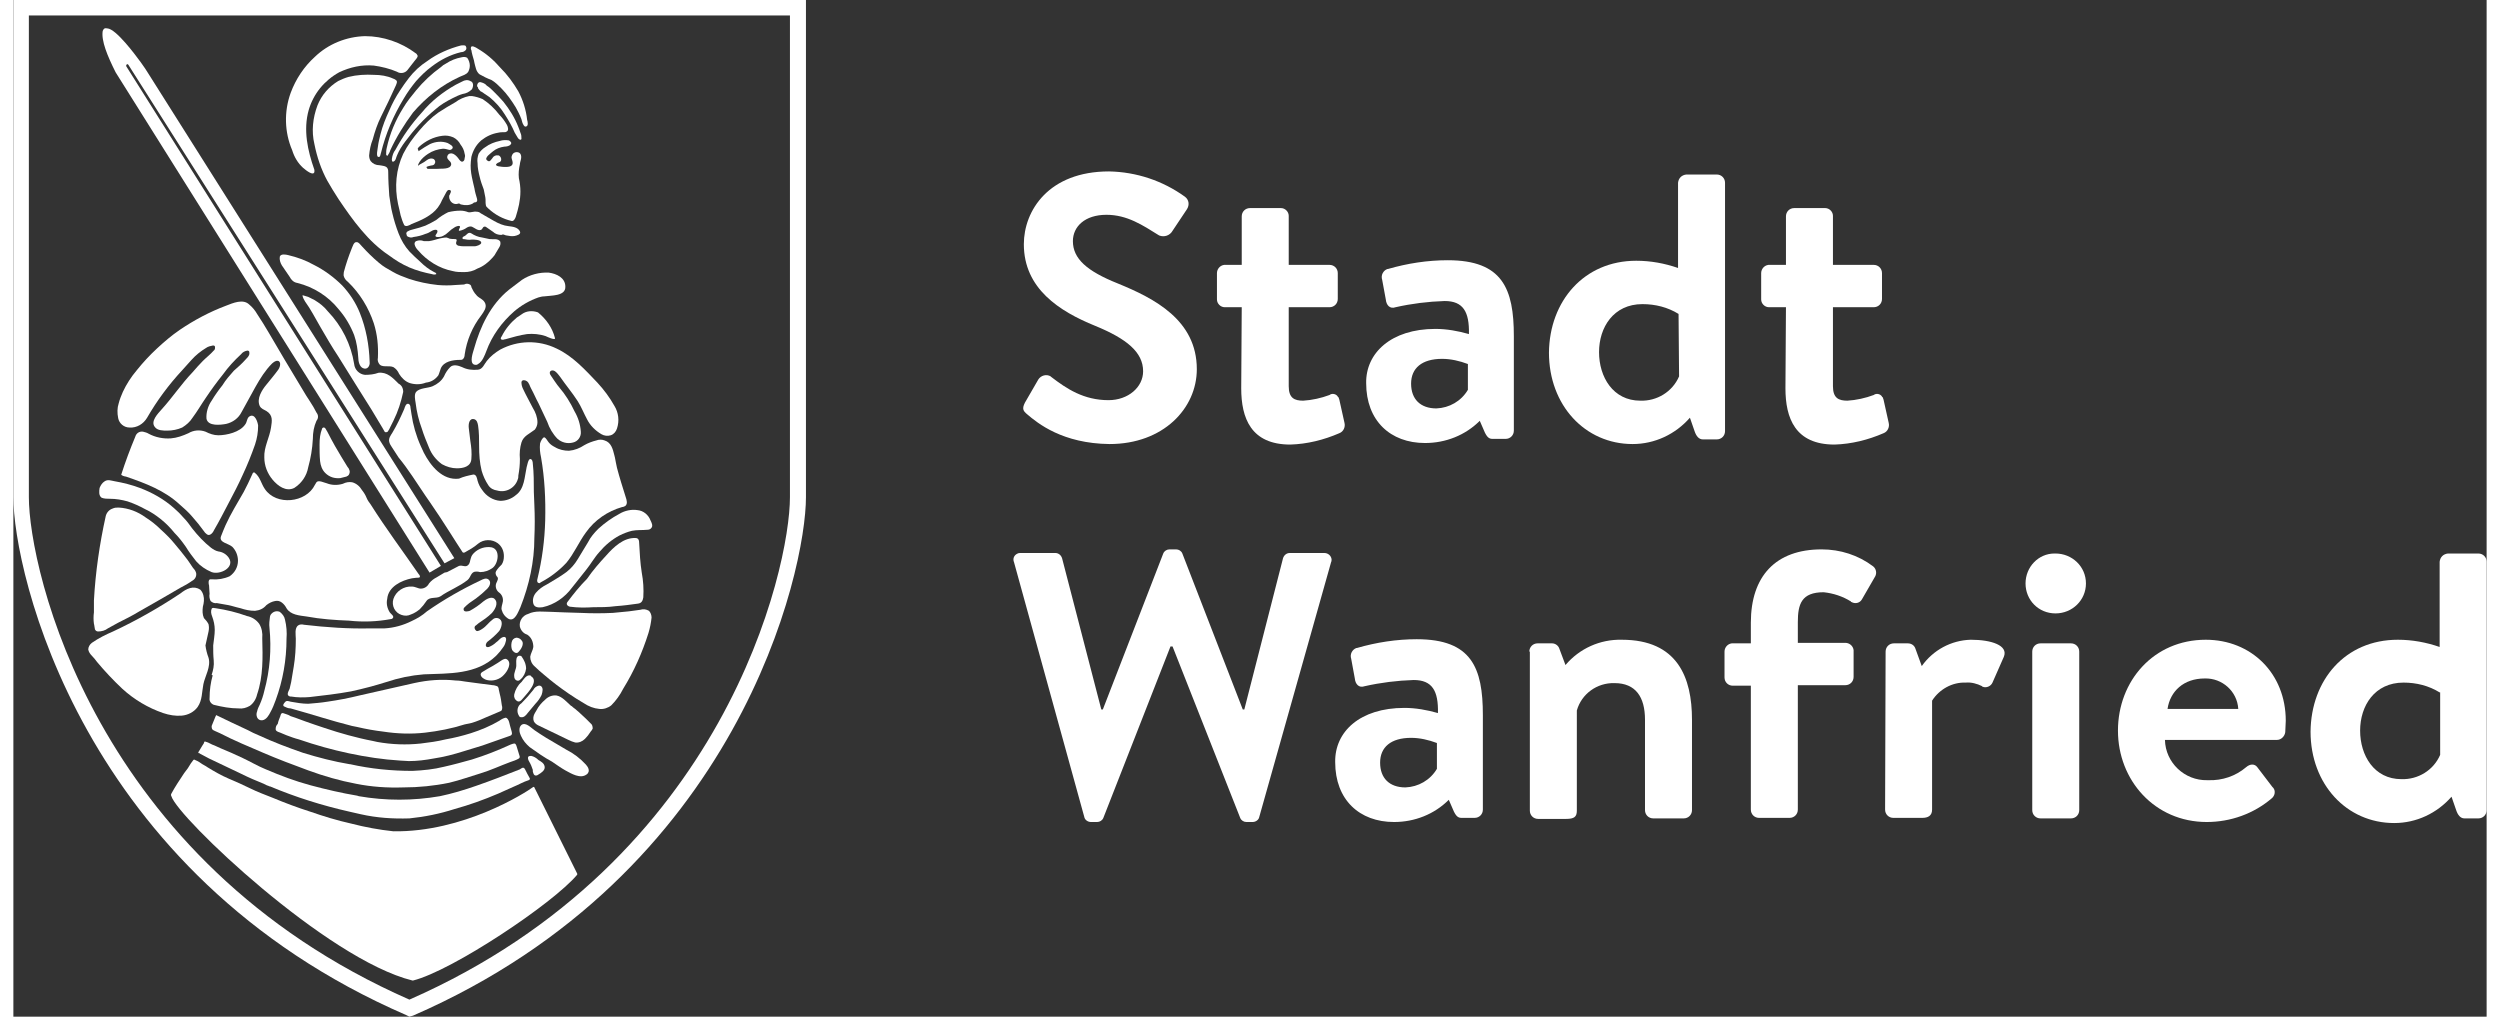
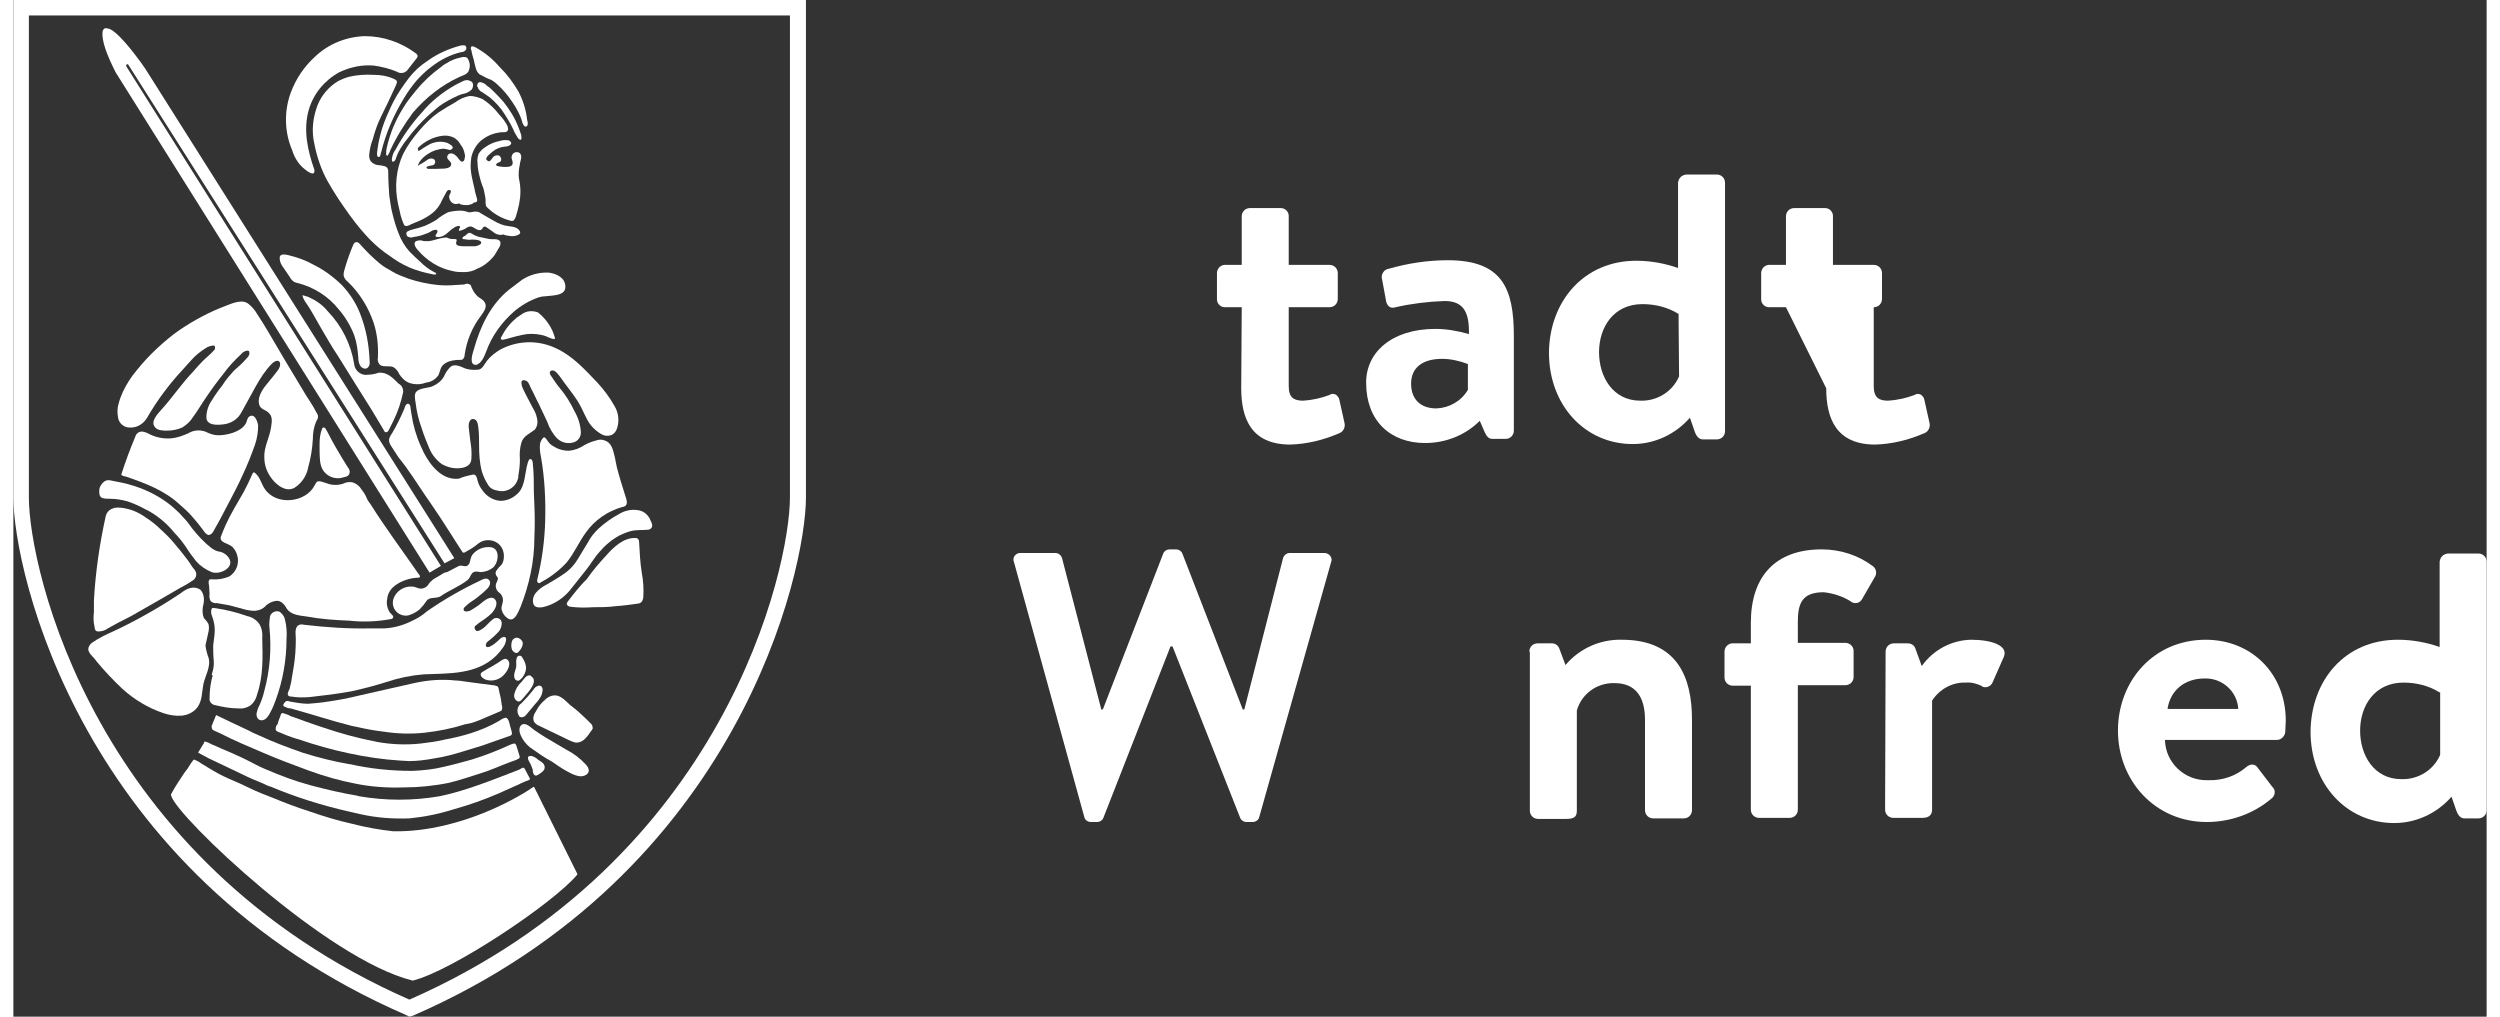
<svg xmlns="http://www.w3.org/2000/svg" height="61" id="Ebene_1" style="enable-background:new 0 0 479 196.9;" version="1.1" viewBox="0 0 479 196.9" width="150" x="0px" xml:space="preserve" y="0px">
  <rect x="0" y="0" width="479" height="196.9" fill="#333333" stroke="none" />
  <style type="text/css">
	.st0{fill:#FFFFFF;}
</style>
  <title>2019-02-22 Stadtwappen Stadt Wanfried Weiß</title>
-   <path class="st0" d="M196.3,80.2c-0.7-0.6-1-1-0.4-2.2l2.6-4.5c0.5-0.8,1.6-1.1,2.4-0.6L201,73c3,2.3,6.3,4.5,11.1,4.5  c3.8,0,6.7-2.5,6.7-5.6c0-3.7-3.2-6.3-9.3-8.8c-6.9-2.8-13.8-7.2-13.8-15.8c0-6.5,4.8-14.1,16.5-14.1c5.3,0.1,10.4,1.8,14.7,4.9  c0.8,0.6,0.9,1.6,0.4,2.4l-2.8,4.2c-0.5,0.9-1.6,1.3-2.6,0.9c-3.2-2-6.2-4-10.2-4c-4.2,0-6.5,2.3-6.5,5.1c0,3.4,2.7,5.8,8.7,8.2  c7.1,2.9,15.3,7.1,15.3,16.6c0,7.6-6.5,14.5-16.9,14.5C203.2,85.9,198.4,82,196.3,80.2z" />
  <path class="st0" d="M237.9,59.5h-3.3c-0.8,0-1.5-0.7-1.5-1.5v-0.1v-5c0-0.8,0.6-1.5,1.4-1.6h3.4v-9.4c0-0.9,0.7-1.6,1.6-1.6l0,0h6  c0.8,0,1.5,0.7,1.5,1.5v9.5h7.9c0.9,0,1.6,0.7,1.6,1.6l0,0l0,0v5c0,0.9-0.7,1.6-1.6,1.6l0,0H247v15.3c0,2.3,1.1,2.8,2.8,2.8  c1.7-0.1,3.5-0.5,5.1-1.1c0.5-0.4,1.3-0.2,1.6,0.3c0,0,0,0.1,0.1,0.1c0.1,0.1,0.1,0.3,0.2,0.5l1,4.5c0.2,0.8-0.2,1.7-1,2  c-3,1.3-6.2,2.1-9.5,2.2c-7.6,0-9.5-5.1-9.5-10.9L237.9,59.5L237.9,59.5z" />
  <path class="st0" d="M275.4,63.7c2.2,0,4.4,0.4,6.5,1c0.1-4.3-1.1-6.4-4.7-6.4c-3.2,0.1-6.4,0.5-9.5,1.2c-1.1,0.4-1.8-0.4-1.9-1.5  l-0.7-3.8c-0.3-0.9,0.2-1.8,1-2.1c0,0,0,0,0.1,0l0,0c3.8-1.1,7.7-1.7,11.6-1.7c10.6,0,12.8,5.5,12.8,14.7v18.3  c0,0.9-0.7,1.6-1.6,1.6l0,0h-2.5c-0.6,0-1-0.2-1.5-1.2l-1-2.3c-2.8,2.8-6.6,4.3-10.6,4.3c-6.7,0-11.4-4.3-11.4-11.6  C261.9,68.4,266.8,63.7,275.4,63.7z M275.6,79.1c2.5-0.1,4.8-1.4,6.1-3.6v-5c-1.6-0.6-3.3-1-5-1c-3.9,0-6,1.8-6,4.8  S272.5,79.1,275.6,79.1z" />
  <path class="st0" d="M314.3,50.5c2.8,0,5.5,0.5,8.1,1.4V35.4c0.1-0.9,0.7-1.5,1.6-1.6h5.9c0.9,0,1.6,0.7,1.6,1.6l0,0v48.1  c0,0.9-0.7,1.6-1.6,1.6l0,0h-2.7c-0.8,0-1.3-0.7-1.6-1.6l-0.9-2.6c-2.8,3.2-6.8,5.1-11.1,5.1c-9.2,0-16.2-7.5-16.2-17.7  C297.5,58.3,304.2,50.5,314.3,50.5z M322.5,60.8c-2.1-1.3-4.5-1.9-7-1.9c-5.6,0-8.4,4.5-8.4,9.3s2.7,9.4,8,9.4  c3.2,0.1,6.2-1.7,7.5-4.7L322.5,60.8z" />
-   <path class="st0" d="M343.3,59.5H340c-0.8,0-1.5-0.7-1.5-1.5v-0.1v-5c0-0.8,0.6-1.5,1.4-1.6h3.4v-9.4c0-0.9,0.7-1.6,1.6-1.6l0,0h6  c0.8,0,1.5,0.7,1.5,1.5v9.5h7.9c0.9,0,1.6,0.7,1.6,1.6l0,0l0,0v5c0,0.9-0.7,1.6-1.6,1.6l0,0h-7.9v15.3c0,2.3,1.1,2.8,2.8,2.8  c1.7-0.1,3.5-0.5,5.1-1.1c0.5-0.4,1.3-0.2,1.6,0.3c0,0,0,0.1,0.1,0.1c0.1,0.1,0.1,0.3,0.2,0.5l1,4.5c0.2,0.8-0.2,1.7-1,2  c-3,1.3-6.2,2.1-9.5,2.2c-7.6,0-9.5-5.1-9.5-10.9L343.3,59.5L343.3,59.5z" />
+   <path class="st0" d="M343.3,59.5H340c-0.8,0-1.5-0.7-1.5-1.5v-0.1v-5c0-0.8,0.6-1.5,1.4-1.6h3.4v-9.4c0-0.9,0.7-1.6,1.6-1.6l0,0h6  c0.8,0,1.5,0.7,1.5,1.5v9.5h7.9c0.9,0,1.6,0.7,1.6,1.6l0,0l0,0v5c0,0.9-0.7,1.6-1.6,1.6l0,0v15.3c0,2.3,1.1,2.8,2.8,2.8  c1.7-0.1,3.5-0.5,5.1-1.1c0.5-0.4,1.3-0.2,1.6,0.3c0,0,0,0.1,0.1,0.1c0.1,0.1,0.1,0.3,0.2,0.5l1,4.5c0.2,0.8-0.2,1.7-1,2  c-3,1.3-6.2,2.1-9.5,2.2c-7.6,0-9.5-5.1-9.5-10.9L343.3,59.5L343.3,59.5z" />
  <path class="st0" d="M193.8,108.9c-0.3-0.7,0-1.4,0.7-1.7c0.2-0.1,0.4-0.1,0.6-0.1h6.7c0.6,0,1.1,0.4,1.3,1l7.6,29.3h0.3l11.7-30.2  c0.2-0.5,0.7-0.8,1.2-0.8h1.3c0.5,0,1,0.3,1.2,0.8l11.7,30.2h0.3l7.5-29.3c0.2-0.6,0.7-1,1.3-1h6.7c0.7,0,1.3,0.5,1.4,1.2  c0,0.2,0,0.4-0.1,0.6l-13.9,49.3c-0.1,0.6-0.7,1-1.3,1h-1.2c-0.5,0-1-0.3-1.2-0.8l-13.1-33.2h-0.4l-13,33.2  c-0.2,0.5-0.7,0.8-1.2,0.8h-1.2c-0.6,0-1.2-0.4-1.3-1L193.8,108.9z" />
-   <path class="st0" d="M269.4,137.1c2.2,0,4.4,0.4,6.5,1c0.1-4.3-1.1-6.4-4.7-6.4c-3.2,0.1-6.4,0.5-9.5,1.2c-1.1,0.4-1.8-0.4-1.9-1.5  l-0.7-3.8c-0.3-0.9,0.2-1.8,1-2.1c0,0,0,0,0.1,0l0,0c3.8-1.1,7.7-1.7,11.6-1.7c10.6,0,12.8,5.5,12.8,14.7v18.3  c0,0.9-0.7,1.6-1.6,1.6l0,0h-2.5c-0.6,0-1-0.2-1.5-1.2l-1-2.3c-2.8,2.8-6.6,4.3-10.6,4.3c-6.7,0-11.4-4.3-11.4-11.6  C255.9,141.7,260.8,137.1,269.4,137.1z M269.6,152.5c2.5-0.1,4.8-1.4,6.1-3.6v-5c-1.6-0.6-3.3-1-5-1c-3.9,0-6,1.8-6,4.8  S266.5,152.5,269.6,152.5z" />
  <path class="st0" d="M293.6,126.2c0-0.9,0.7-1.6,1.6-1.6l0,0h2.8c0.6,0,1.2,0.4,1.4,1l1.2,3.2c2.7-3.2,6.7-5,10.9-4.9  c10.8,0,13.6,7.3,13.6,15.5v17.5c0,0.9-0.7,1.6-1.6,1.6l0,0h-5.9c-0.9,0-1.6-0.7-1.6-1.6l0,0l0,0v-17.5c0-4.4-1.8-7.1-5.9-7.1  c-3.4-0.1-6.4,2.1-7.3,5.3V157c0,1.2-0.5,1.6-2.1,1.6h-5.4c-0.9,0-1.6-0.7-1.6-1.6l0,0v-30.8L293.6,126.2L293.6,126.2z" />
  <path class="st0" d="M336.5,132.8H333c-0.9,0-1.6-0.7-1.6-1.6l0,0l0,0v-5c0-0.8,0.6-1.5,1.4-1.6h3.7v-4c0-9,4.8-14.2,13.7-14.2  c3.6,0,7.1,1.1,10,3.3c0.6,0.5,0.7,1.3,0.4,1.9l-2.6,4.5c-0.4,0.7-1.3,0.9-2,0.5c-0.1,0-0.1,0-0.1-0.1l0,0c-1.6-1-3.4-1.6-5.3-1.8  c-4.3,0-5,2.3-5,5.8v4h9.2c0.8,0,1.5,0.6,1.6,1.4v5.2c0,0.9-0.7,1.6-1.6,1.6l0,0h-9.2v24.1c0,0.9-0.7,1.6-1.6,1.6l0,0h-5.9  c-0.9,0-1.6-0.7-1.6-1.6l0,0l0,0V132.8z" />
  <path class="st0" d="M362.6,126.2c0-0.9,0.7-1.6,1.6-1.6l0,0h2.7c0.7,0,1.3,0.4,1.5,1.1l1.2,3.3c2.2-3.1,5.7-5,9.5-5.1  c4,0,7.3,1.1,6.4,3.3l-2.2,5c-0.3,0.7-1.2,1.1-1.9,0.8c-0.1,0-0.1,0-0.1-0.1l0,0c-1-0.5-2.1-0.8-3.2-0.7c-2.6-0.1-5.1,1.3-6.5,3.5  v21.1c0,1.2-0.8,1.6-1.9,1.6h-5.6c-0.9,0-1.6-0.7-1.6-1.6l0,0L362.6,126.2L362.6,126.2z" />
-   <path class="st0" d="M389.7,113c0-3.2,2.5-5.8,5.6-5.8c0,0,0,0,0.1,0h0.1c3.2,0,5.9,2.5,5.9,5.8l0,0l0,0c0,3.2-2.6,5.8-5.9,5.8  S389.7,116.2,389.7,113L389.7,113z M391,126.2c0-0.9,0.7-1.6,1.6-1.6l0,0h5.9c0.9,0,1.6,0.7,1.6,1.6l0,0v30.7c0,0.9-0.7,1.6-1.6,1.6  l0,0h-5.9c-0.9,0-1.6-0.7-1.6-1.6l0,0V126.2z" />
  <path class="st0" d="M424.6,123.9c8.8,0,15.5,6.5,15.5,15.7c0,0.5-0.1,1.7-0.1,2.2c-0.1,0.8-0.8,1.5-1.6,1.5h-21.7  c0.1,4.4,3.8,7.9,8.2,7.8h0.1h0.1c2.7,0.1,5.3-0.8,7.3-2.5c0.8-0.7,1.7-0.7,2.2,0l2.9,3.8c0.6,0.5,0.6,1.4,0.1,2l-0.2,0.2  c-3.5,3-8,4.6-12.6,4.6c-10.1,0-17.2-8.1-17.2-17.7S414.5,123.9,424.6,123.9z M430.9,137.3c-0.2-3.4-3.1-6-6.5-5.9l0,0  c-4.1,0-6.7,2.5-7.2,5.9H430.9z" />
  <path class="st0" d="M461.8,123.9c2.8,0,5.5,0.5,8.1,1.4v-16.5c0.1-0.9,0.7-1.5,1.6-1.6h5.9c0.9,0,1.6,0.7,1.6,1.6l0,0v48.1  c0,0.9-0.7,1.6-1.6,1.6l0,0h-2.7c-0.8,0-1.3-0.7-1.6-1.6l-0.9-2.6c-2.8,3.2-6.8,5.1-11.1,5.1c-9.2,0-16.2-7.5-16.2-17.7  C445,131.7,451.6,123.9,461.8,123.9z M469.9,134.1c-2.1-1.3-4.5-1.9-7-1.9c-5.6,0-8.4,4.5-8.4,9.3s2.7,9.4,8,9.4  c3.2,0.1,6.2-1.7,7.5-4.7v-12.1H469.9z" />
  <path class="st0" d="M76.7,196.9l-0.6-0.3C12.9,169.2,0,110.5,0,96.3V0h153.5v96.3c0,14.2-12.9,72.9-76.1,100.4L76.7,196.9z M3,3  v93.3c0,13.8,12.5,70.4,73.7,97.3c61.2-26.9,73.7-83.6,73.7-97.3V3H3z" />
  <path class="st0" d="M38.5,141.2c0.1,0.2,0.4,0.3,0.6,0.4L40,142c2.7,1.4,5.6,2.6,8.4,3.8s5.7,2.3,8.7,3.4c3,1.1,6.1,2,9.3,2.6  c3,0.6,6,0.8,9.1,0.7c3,0,6-0.3,8.9-0.9c2.1-0.5,4-1.2,6-1.8s3.9-1.5,5.8-2.2c0.6-0.2,1.2-0.4,1.7-0.7c0.2-0.1,0.2-0.4,0.1-0.6  l-0.4-1.3c-0.1-0.3-0.2-0.9-0.5-1c-0.3,0-0.5,0.1-0.8,0.2c-2.4,1.1-4.9,2.1-7.5,2.9c-1.8,0.5-3.6,1-5.4,1.4c-2,0.5-4,0.7-6.1,0.8  c-4.1,0-8.1-0.4-12.1-1.3h-0.1c-3-0.5-6.1-1.3-9-2.2c-2.9-1-5.8-2.1-8.6-3.4c-0.7-0.3-1.4-0.6-2.1-1c-1.1-0.5-2.1-1-3.2-1.5  c-0.9-0.4-1.8-0.9-2.7-1.3c-0.1,0-0.1-0.1-0.2-0.1s-0.7,1.7-0.9,2.1C38.4,140.8,38.4,141,38.5,141.2z" />
  <path class="st0" d="M83.5,110.9l-1.5,0.9c-0.6,0.3-1.1,0.7-1.5,1.2c-0.3,0.6-0.9,1-1.6,1c-0.3,0-0.5-0.1-0.8-0.2  c-0.3-0.1-0.6-0.2-0.9-0.2c-1.6-0.1-3.1,0.9-3.6,2.4c-0.4,1.3,0.3,2.7,1.6,3.1c0.6,0.2,1.2,0.2,1.8-0.1c0.6-0.2,1.2-0.6,1.7-1  c0.5-0.5,0.9-1,1.3-1.6c0.6-0.9,1.9-0.4,2.7-0.9c1.7-1.2,3.7-1.9,5.3-3.2c0.6-0.5,0.6-1.6,1.6-1.6c0.3,0,0.5,0,0.8,0.1  c0.9,0,1.7-0.3,2.4-0.8c1.1-0.8,1.6-3.6-0.2-4c-1.2-0.2-2.5,0.2-3.4,1.1c-0.3,0.3-0.5,0.6-0.6,1c-0.2,0.5-0.1,1-0.6,1.4  s-1-0.1-1.7,0.1c-0.8,0.4-1.5,0.8-2.3,1.2L83.5,110.9z" />
  <path class="st0" d="M88.8,140c1-0.3,1.9-0.7,2.8-1.1c0.9-0.4,1.7-0.7,2.6-1.1c0.2-0.1,0.3-0.1,0.4-0.3c0.1-0.3,0.1-0.6,0-0.9  c-0.1-0.7-0.2-1.5-0.4-2.2c-0.1-0.3-0.1-0.6-0.2-0.9c0-0.2-0.1-0.5-0.3-0.6c-0.3-0.1-0.6-0.2-0.9-0.2c-1.8-0.2-3.6-0.5-5.3-0.7  c-0.6-0.1-1.2-0.2-1.8-0.2c-2.7-0.3-5.4-0.1-8.1,0.5c-3.5,0.8-7,1.6-10.6,2.4c-2,0.5-4.1,0.9-6.2,1.2c-1.2,0.2-2.5,0.3-3.7,0.4  c-1.1,0-2.3-0.2-3.4-0.4c-0.4-0.1-0.8-0.3-1.1,0.1c-0.2,0.2-0.5,0.6-0.2,0.8c0.4,0.2,0.8,0.4,1.3,0.4c4,1.1,7.9,2.4,11.9,3.4l1,0.2  c1.7,0.4,3.4,0.7,5.1,0.9c2.6,0.4,5.3,0.5,8,0.2c2.6-0.3,5.2-0.8,7.7-1.6L88.8,140z" />
  <path class="st0" d="M95.3,127.6c-0.2,0-0.4,0.1-0.6,0.2c-0.6,0.4-1.2,0.8-1.9,1.2s-1.3,0.7-1.9,1.1c-0.2,0.1-0.4,0.3-0.4,0.5  c0,0.6,0.8,1,1.2,1.1c1.2,0.3,2.5-0.1,3.3-1c0.7-0.7,1.6-2.3,0.6-3C95.4,127.6,95.4,127.6,95.3,127.6z" />
  <path class="st0" d="M97.4,123.5c-0.5,0.1-0.8,0.4-0.9,0.9s-0.1,1,0.1,1.5c0.3,0.4,0.8,0.8,1.2,0.4c0.4-0.4,1.3-1.6,0.6-2.3  C98.2,123.7,97.8,123.5,97.4,123.5z" />
  <path class="st0" d="M107.3,116.6c-0.3,0.4,0,0.8,0.5,0.9c1.5,0.2,3,0.2,4.5,0.1c1.4,0,2.9,0,4.3-0.2c1.5-0.1,3-0.3,4.4-0.5  c0.7-0.1,0.9-0.6,1-1.2c0.1-1.6,0-3.2-0.3-4.8c-0.3-1.9-0.4-3.8-0.5-5.7c0-0.5-0.1-1-0.7-1c-2.3-0.1-4.2,1.7-5.7,3.4  c-1.3,1.4-2.6,2.9-3.7,4.5C109.7,113.5,108.5,115,107.3,116.6z" />
  <path class="st0" d="M112.2,141.1L112.2,141.1c0-0.4-0.1-0.8-0.4-1l-0.9-0.9l-1.4-1.3l-0.7-0.6l-0.4-0.3c-0.1-0.1-0.3-0.3-0.4-0.3  c-0.8-0.7-1.7-1.8-2.8-2c-0.8-0.1-1.6,0.2-2.2,0.8c-0.7,0.6-1.3,1.3-1.7,2.1c-0.1,0.2-0.2,0.3-0.3,0.5c-0.3,0.5-0.4,1.1-0.2,1.6  c0.2,0.4,0.6,0.7,1.1,0.9c1.9,0.9,3.7,1.8,5.6,2.7c0.4,0.2,0.9,0.4,1.3,0.5c0.7,0.1,1.4-0.2,1.9-0.7c0.4-0.4,0.8-0.9,1.1-1.4  C112,141.5,112.1,141.3,112.2,141.1z" />
-   <path class="st0" d="M119.2,118.4l-3.1,0.3c-2.1,0.1-4.1,0.1-6.2,0l-3.2-0.1l-2.5-0.1c-1.5,0-3.1-0.3-4.5,0.4  c-1.1,0.3-1.8,1.4-1.6,2.5c0.2,0.7,0.7,1.3,1.4,1.5c0.8,0.5,1.2,1.4,1.2,2.4c-0.1,0.7-0.5,1.2-0.6,1.9c0,0.7,0.3,1.4,0.9,1.9  c0.6,0.6,1.2,1.1,1.8,1.6c1.5,1.3,3.1,2.5,4.7,3.6c1,0.7,2,1.3,3,1.9c0.9,0.6,1.9,1,3,1.1c0.8,0.1,1.7-0.2,2.3-0.7  c0.9-0.9,1.7-2,2.3-3.2c2.1-3.4,3.7-7,4.9-10.8c0.3-1,0.5-2,0.6-3c0-0.5-0.2-1-0.5-1.3c-0.5-0.3-1.1-0.4-1.7-0.2L119.2,118.4z" />
  <path class="st0" d="M100.6,149.4c0.1,0.4,0.2,0.8,0.6,0.8c0.2,0,0.4-0.1,0.5-0.2c0.5-0.3,1.3-0.8,1.2-1.5s-0.7-1-1.2-1.3  c-0.4-0.4-0.9-0.7-1.4-0.8c-0.2,0-0.5,0-0.6,0.2s0,0.6,0.2,0.9c0.3,0.5,0.5,1,0.7,1.6L100.6,149.4z" />
  <path class="st0" d="M110.9,148.1c-1.1-1.2-2.4-2.2-3.8-2.9c-1.3-0.8-2.6-1.5-3.9-2.3c-0.8-0.5-1.6-1-2.3-1.5s-1.7-1.6-2.5-1  c-0.6,0.5-0.4,1.5-0.1,2.1c0.4,0.9,1,1.6,1.7,2.2c1.4,1,2.8,2,4.3,2.8c0.9,0.6,1.7,1.2,2.6,1.7c1.1,0.6,2.9,1.7,4.1,0.8  c0.2-0.1,0.3-0.3,0.4-0.5c0.1-0.3,0-0.7-0.2-1C111.1,148.4,111,148.2,110.9,148.1z" />
  <path class="st0" d="M117.4,99.5c-1.5,0.8-2.9,1.8-4.1,2.9c-0.8,0.8-1.5,1.6-2,2.6c-0.7,1.1-1.3,2.2-2,3.3c-0.6,1-1.3,1.8-2.2,2.5  c-1.2,0.9-2.5,1.6-3.8,2.4c-0.8,0.4-1.5,0.9-2.1,1.6c-0.5,0.6-0.7,1.4-0.5,2.1c0.2,0.8,1.1,0.8,1.8,0.7c2.3-0.5,4.3-1.9,5.7-3.8  c0.9-1.1,1.8-2.3,2.7-3.4c0.9-1.1,1.6-2.4,2.6-3.5c1.1-1.3,2.4-2.4,3.9-3.2c0.8-0.4,1.6-0.7,2.4-0.9c1-0.2,2-0.1,3-0.2  c0.3,0,0.6-0.1,0.8-0.4c0.3-0.4,0-1-0.2-1.4c-0.4-1.1-1.4-1.9-2.5-2C119.7,98.6,118.4,98.9,117.4,99.5z" />
  <path class="st0" d="M63,38.6c2.7,4,5.7,8.2,9.8,10.9c1.2,0.9,2.5,1.7,3.9,2.3s2.9,1,4.4,1.3c0.3,0.1,0.5,0.1,0.8,0V53  c-0.1-0.2-0.2-0.2-0.4-0.3c-1-0.5-1.9-1.2-2.7-2c-0.7-0.6-1.4-1.3-2.1-2c-0.9-1-1.6-2.2-2.1-3.5s-0.9-2.6-1.2-3.9  c-0.3-1.1-0.4-2.3-0.6-3.4c-0.1-1.5-0.2-3-0.2-4.5c0-0.2,0-0.5-0.1-0.7c-0.2-0.6-1.1-0.6-1.6-0.7c-0.7,0-1.3-0.3-1.7-0.8  c-0.2-0.3-0.3-0.7-0.3-1.1C69,29,69.2,28,69.6,27c0.4-1.5,0.9-3,1.6-4.4c1-2,2-4.1,2.9-6.1c0.1-0.3,0.3-0.6,0.1-0.9  c-0.2-0.2-0.4-0.3-0.7-0.4c-1.1-0.5-2.4-0.7-3.6-0.7c-1.7-0.1-3.4,0-5,0.4c-0.7,0.2-1.4,0.5-2,0.8c-1.8,1.1-3.2,2.7-4,4.7  c-0.9,2.4-1.2,5-0.6,7.5c0.5,2.5,1.3,4.9,2.5,7.1C61.5,36.2,62.2,37.4,63,38.6z" />
  <path class="st0" d="M69.8,62.6c0.7,2.2,0.9,4.4,0.8,6.7c-0.1,0.4,0,0.8,0.2,1.1c0.5,0.9,1.9,0.3,2.8,0.7c0.5,0.3,0.9,0.8,1.1,1.3  c0.5,0.8,1.2,1.5,2.1,1.8c1,0.3,2.1,0.3,3.1-0.1c1-0.1,1.8-0.6,2.4-1.4c0.2-0.4,0.3-0.9,0.5-1.4c0.6-1.3,2.3-1.6,3.7-1.6  c0.2,0,0.4,0,0.5-0.1c0.3-0.2,0.4-0.6,0.4-0.9c0.4-2.8,1.5-5.4,3.2-7.6c0.5-0.7,1.1-1.5,0.8-2.3s-1.1-1-1.6-1.5  c-0.3-0.3-0.6-0.7-0.8-1.1l-0.3-0.6c0-0.2-0.1-0.4-0.3-0.5c-0.4-0.2-0.7-0.2-1.1,0l-1.7,0.1c-1.1,0.1-2.3,0.1-3.4,0  c-1.9-0.2-3.8-0.6-5.6-1.2c-1.1-0.4-2.2-0.8-3.2-1.4c-0.9-0.5-1.8-1-2.6-1.7c-1.2-1-2.3-2.1-3.3-3.2c-0.3-0.3-0.6-0.8-1-0.8  c-0.6-0.1-0.8,0.9-1,1.3c-0.6,1.5-1.1,3-1.5,4.5c0,0.3-0.1,0.6,0,0.8c0.1,0.4,0.4,0.8,0.8,1.1C67.1,56.8,68.8,59.6,69.8,62.6z" />
  <path class="st0" d="M98.2,29.8c-0.2-0.3-0.6-0.4-1-0.3c-0.4,0.1-0.6,0.4-0.7,0.8c-0.1,0.4,0.2,0.8,0.2,1.2c0.1,1.2-2.2,0.8-2.8,0.7  c-0.3-0.1-0.6-0.2-0.3-0.5s0.6-0.2,0.8-0.5c0.2-0.4,0-0.9-0.4-1.1h-0.1c-0.4-0.1-0.9,0.1-1.1,0.5c-0.3,0.3-0.5,0.9-1,0.5  c-0.8-0.5,0.8-1.5,1.1-1.8c0.6-0.5,1.4-0.8,2.2-0.9c0.4,0,0.8-0.1,1.1-0.3c0.1-0.1,0.3-0.3,0.2-0.5c-0.1-0.2-0.3-0.3-0.4-0.4  c-0.6-0.1-1.2-0.1-1.8,0.1c-1,0.2-2,0.6-2.8,1.2c-0.5,0.3-1,0.8-1.3,1.3c-0.2,0.6-0.3,1.2-0.2,1.8c0,0.9,0.2,1.8,0.4,2.6  c0.2,0.9,0.5,1.7,0.8,2.5c0.1,0.5,0.2,1,0.3,1.5c0.1,0.5,0,1,0.1,1.5c0,0.3,0.3,0.5,0.5,0.7c1.3,1.2,2.8,2,4.5,2.4  c0.4,0.1,0.7-0.5,0.8-0.8c0.5-1.6,0.9-3.2,0.9-4.9c0-0.9-0.1-1.7-0.3-2.6c-0.1-0.9,0-1.8,0.2-2.7C98.1,31.3,98.6,30.5,98.2,29.8z" />
  <path class="st0" d="M90,17.1c0.1,0.2,0.3,0.4,0.5,0.6c0.3,0.1,0.5,0.3,0.8,0.5l0.9,0.6c1.2,1,2.2,2.1,3,3.4  c0.7,1.1,1.4,2.3,1.9,3.5c0.2,0.3,0.4,0.7,0.6,1c0.1,0.2,0.6,0.6,0.7,0.2c0-0.4,0-0.8-0.2-1.2c-0.1-0.4-0.3-0.8-0.4-1.1  c-0.7-1.8-1.7-3.4-2.9-4.9c-0.6-0.7-1.3-1.4-1.9-2c-0.4-0.4-0.8-0.8-1.3-1.1c-0.3-0.4-0.8-0.6-1.3-0.7c-0.4,0-0.6,0.4-0.6,0.8  C89.9,16.8,90,16.9,90,17.1z" />
  <path class="st0" d="M92.8,49.9c0.3-0.3,0.5-0.6,0.7-1c0.2-0.3,0.4-0.7,0.6-1s0.3-0.7,0.2-1.1c-0.4-0.7-1.5-0.4-2.1-0.5  c-0.5-0.1-0.9-0.2-1.4-0.3c-0.8-0.1-1.5-0.4-2.1-0.8c-0.3-0.2-0.6-0.1-0.8,0.1c-0.2,0.2-0.4,0.4-0.7,0.5c-0.1,0.1-0.3,0.2-0.2,0.4  s0.1,0.1,0.2,0.1c0.5,0.1,1.1,0.2,1.6,0.1c0.4,0,1.6,0,1.8,0.5v0.2c-0.1,0.2-0.3,0.3-0.5,0.4c-0.3,0.1-0.5,0.2-0.8,0.2h-1.8  c-0.4,0-0.8,0-1.2-0.1c-0.1,0-0.2,0-0.3-0.1c-0.7-0.4,0.3-1.1-0.4-1.2c-0.4,0-0.8,0-1.2-0.1c-0.1-0.1-0.3-0.1-0.5-0.2  c-0.5,0-0.9,0.1-1.4,0.2c-0.7,0.2-1.3,0.4-2,0.5h-1c-0.5-0.2-1-0.2-1.5,0c-0.2,0.1-0.3,0.3-0.3,0.5v0.1c0.1,0.5,0.4,0.9,0.7,1.2  c1.7,2,4.1,3.5,6.7,4c0.7,0.2,1.5,0.2,2.2,0.2c0.9,0,1.8-0.2,2.6-0.7C91,51.6,92,50.8,92.8,49.9z" />
  <path class="st0" d="M38.6,130.8c-0.4,1.4-0.6,2.9-0.6,4.4c-0.1,0.6,0.3,1.1,0.8,1.3c1.6,0.4,3.2,0.7,4.8,0.7  c0.8,0.1,1.5-0.1,2.2-0.5c0.7-0.5,1.2-1.3,1.4-2.2c1.2-3.5,1.1-7.2,1-10.9c0.1-1-0.1-2-0.6-2.8c-0.6-0.8-1.4-1.3-2.4-1.5  c-1.9-0.7-4-1.2-6-1.5c-0.3,0-0.6-0.2-0.8,0.1c-0.2,0.5-0.1,1,0.1,1.5c0.3,0.8,0.5,1.7,0.5,2.6c0,1-0.2,2-0.3,3c0,1,0,1.9,0.1,2.9  s-0.1,1.9-0.4,2.8L38.6,130.8z" />
  <path class="st0" d="M73.6,161L73.6,161c-2.8-0.3-5.5-0.8-8.2-1.5c-2.7-0.6-5.3-1.4-7.9-2.3c-2.5-0.8-4.9-1.7-7.3-2.7  c-1.5-0.6-2.9-1.1-4.3-1.8c-1.4-0.7-2.8-1.3-4.2-1.9s-2.8-1.4-4.1-2.2c-0.4-0.3-0.9-0.5-1.3-0.8c-0.4-0.3-0.8-0.5-1.3-0.7  c-0.1,0-0.3,0.3-0.3,0.3s-0.2,0.3-0.3,0.4c-0.4,0.7-0.8,1.3-1.3,1.9l-0.2,0.3c-0.8,1.2-1.6,2.4-2.3,3.7c-0.1,0.2-0.1,0.3,0,0.5  c1.2,4.1,30.1,31.6,46.7,35.7h0.1c7.6-1.9,27.1-14.9,31.8-20.5v-0.2l-8.3-16.7c0-0.1-0.1-0.1-0.2-0.1l0,0  C99.1,153.6,87.1,161.2,73.6,161z" />
  <path class="st0" d="M20.9,91.9c0,0.2,0.7,0.4,0.9,0.4c3.8,1.3,7.5,2.7,10.4,5.4c0.8,0.7,1.6,1.4,2.3,2.2c0.9,1,1.7,2,2.5,3.1  c0.1,0.2,0.3,0.3,0.5,0.5c0.6,0.4,1.2-0.4,1.4-0.9c1-1.7,1.9-3.5,2.8-5.2c0.9-1.7,1.9-3.6,2.7-5.4c0.9-1.9,1.7-3.9,2.4-5.9  c0.4-1.2,0.6-2.4,0.6-3.7c-0.1-0.7-0.6-2.3-1.6-1.8c-0.6,0.3-0.5,1.1-0.9,1.6c-1,1.5-3.6,2.1-5.2,2.1c-0.9,0-1.7-0.3-2.5-0.7  c-1.1-0.4-2.3-0.3-3.3,0.3c-1.1,0.5-2.2,0.9-3.4,1c-1.5,0.1-3-0.2-4.3-0.9c-0.3-0.2-0.7-0.3-1.1-0.4c-0.7-0.1-1.3,0.3-1.5,1  C22.6,87,21.7,89.4,20.9,91.9C20.9,91.8,20.8,91.9,20.9,91.9z" />
  <path class="st0" d="M43.2,117.6l0.8,0.2c0.9,0.3,1.8,0.5,2.8,0.5c0.9-0.1,1.6-0.4,2.2-1.1c0.5-0.4,1.1-0.7,1.7-0.8  c0.5-0.1,0.9,0,1.3,0.3s0.7,0.7,0.9,1.1c0.8,1.3,2.5,1.4,3.9,1.6c2.7,0.5,5.5,0.7,8.2,0.8c2.7,0.3,5.4,0.2,8.1-0.3  c0.2,0,0.3-0.1,0.4-0.2c0.3-0.4-0.4-0.8-0.6-1.1c-0.5-0.8-0.7-1.7-0.5-2.6c0.2-2.4,2.8-3.6,4.8-4l0.8-0.1c0.2,0,0.6,0,0.7-0.1  s0-0.2,0-0.3s-0.1-0.2-0.2-0.3c-3.1-4.5-6.4-8.9-9.3-13.5c-0.3-0.4-0.6-0.8-0.8-1.3c-0.2-0.5-0.5-1-0.9-1.5  c-0.4-0.7-1.1-1.3-1.9-1.5c-0.6-0.1-1.2,0-1.8,0.3c-1,0.3-2.1,0.3-3.1-0.1c-0.5-0.1-1.6-0.7-2-0.2c-0.1,0.2-0.2,0.3-0.3,0.5  c-1.7,3.5-7.5,4.1-9.7,0.8c-0.7-1-0.9-2.3-1.9-3.1c-0.1-0.1-0.1-0.1-0.2-0.1c-0.3,0-0.3,0.4-0.4,0.5c-0.5,1.1-1,2.2-1.6,3.3  c-1.2,2.1-2.5,4.2-3.5,6.4c-0.3,0.7-0.6,1.4-0.9,2.2c-0.4,1.2,1.4,1.3,2.2,2c0.7,0.7,1.1,1.7,1.1,2.7c0,1.2-0.6,2.3-1.6,3  c-1.1,0.5-2.3,0.7-3.5,0.6h-0.3c-0.4,0.1-0.3,0.9-0.2,1.2c0,0.6,0.1,1.1,0.1,1.6c-0.1,0.5,0,1,0.2,1.4c0.3,0.3,0.8,0.5,1.2,0.4  l1.7,0.3C41.8,117.2,42.5,117.4,43.2,117.6z" />
  <path class="st0" d="M59.5,63.4c1.1,1.9,2.2,3.8,3.4,5.6l3.3,5.3l3.2,5.1l2.1,3.5l0.4,0.7c0.1,0.2,0.5,0.1,0.6,0  c0.2-0.3,0.4-0.6,0.5-0.9l0.6-1.2c0.9-1.8,1.5-3.7,1.9-5.6c0-0.7-0.3-1.3-0.9-1.6c-1.1-1.1-2.2-2.3-3.9-2.1  c-0.8,0.3-1.7,0.4-2.6,0.4c-1.1-0.1-2-1-2.1-2.1c-0.6-3.8-2.4-7.4-5.1-10.2c-0.7-0.9-1.6-1.6-2.6-2.2l-1.2-0.6l-1-0.3H56v0.1  c0.1,0.4,0.3,0.8,0.5,1.1C57.6,59.9,58.5,61.7,59.5,63.4z" />
  <path class="st0" d="M59.4,89.3c0.1,0.9,0.4,1.7,1,2.3c0.8,0.8,1.8,1.1,2.9,1l1.2-0.3c0.2-0.1,0.4-0.2,0.5-0.4s0.2-0.5,0.1-0.8  s-0.2-0.5-0.4-0.7c-0.8-1.3-1.6-2.6-2.4-4c-0.5-0.9-1-1.8-1.5-2.8c-0.1-0.2-0.2-0.3-0.3-0.5c-0.1-0.2-0.2-0.3-0.4-0.3H60  c-0.1,0.1-0.2,0.1-0.2,0.2c-0.4,1-0.5,2-0.5,3.1S59.3,88.2,59.4,89.3z" />
  <path class="st0" d="M98,127c-0.2,0-0.3,0.1-0.4,0.2c-0.3,0.4-0.2,1.2-0.2,1.7c0,0.7-0.5,1.4-0.4,2.1c0,0.4,0.2,0.7,0.5,0.8  s0.5,0,0.7-0.2c0.6-0.5,1-1.3,1.1-2.1c0-0.9-0.4-1.7-0.9-2.4C98.3,127,98.1,127,98,127z" />
  <path class="st0" d="M98.4,136.2c-0.8,0.5-1,1.6-0.5,2.4c0.1,0.2,0.2,0.3,0.4,0.3c0.6,0.1,1-0.4,1.3-0.8l1.5-1.8  c0.5-0.5,0.9-1.1,1.2-1.7c0.1-0.3,0.2-0.7,0.2-1c0-0.5-0.3-0.9-0.8-0.8c-0.4,0.1-0.8,0.4-1,0.8C100,134.5,99.2,135.4,98.4,136.2z" />
  <path class="st0" d="M99.9,130.8c-0.6,0-1.1,0.8-1.5,1.3c-0.7,0.6-1.2,1.5-1.4,2.4c-0.1,0.5,0.1,1,0.6,1.3c0.6,0.3,1-0.5,1.4-0.9  c0.6-0.7,2.8-3,1.3-3.9C100.2,130.8,100.1,130.8,99.9,130.8z" />
  <path class="st0" d="M50.8,141.2c0,0.1,0,0.2,0.1,0.3c0.2,0.2,0.5,0.3,0.8,0.4l1.2,0.5c0.8,0.3,1.6,0.6,2.4,0.8  c3.2,1.1,6.4,2,9.7,2.7c3.3,0.7,6.6,1.2,9.9,1.4c0.6,0,1.1,0.1,1.7,0.1c1.6,0,3.2-0.2,4.8-0.5c2-0.3,3.9-0.8,5.8-1.4  c1.2-0.4,2.4-0.7,3.6-1.1c1.8-0.6,3.6-1.3,5.4-1.9c0.6-0.2,0.3-0.8,0.2-1.2c-0.1-0.4-0.3-1-0.4-1.5c-0.1-0.3-0.3-0.8-0.7-0.8  c-0.4,0.1-0.8,0.3-1.2,0.6c-1.7,1-3.6,1.8-5.5,2.4c-1.6,0.5-3.2,0.9-4.9,1.2c-1.6,0.4-3.2,0.6-4.8,0.8c-2.8,0.3-5.6,0.2-8.4-0.3  l-0.9-0.2c-1.6-0.3-3.2-0.7-4.7-1.1c-1.5-0.4-3.1-0.9-4.6-1.4c-1.3-0.4-2.6-0.9-3.8-1.3l-1.9-0.7l-0.9-0.3c-0.3-0.2-0.6-0.3-0.9-0.4  c-0.2-0.1-0.4-0.1-0.6-0.2c-0.4,0-0.4,0.3-0.5,0.6c-0.2,0.5-0.4,1-0.5,1.5C50.9,140.5,50.8,140.8,50.8,141.2z" />
  <path class="st0" d="M47.7,136.5c-0.2,0.4-0.4,0.8-0.5,1.3c-0.3,0.7,0,1.8,1,1.7c0.8-0.1,1.3-1,1.6-1.6c0.4-0.7,0.7-1.5,1-2.3  c1.4-3.8,2.1-7.8,2.1-11.9c0.1-1.2,0-2.5-0.3-3.7c-0.1-0.6-0.5-1.1-1-1.5c-0.7-0.3-1.4,0-1.8,0.6c0,0.1-0.1,0.2-0.1,0.3  c-0.1,0.7-0.2,1.5-0.1,2.2c0.4,4.1,0.1,8.2-1,12.2C48.4,134.7,48.1,135.6,47.7,136.5z" />
  <path class="st0" d="M79.8,96l0.9,1.3c1.3,1.9,2.5,3.7,3.7,5.6l1.4,2.2c0.4,0.6,0.7,1.1,1.1,1.7c0.1,0.2,0.2,0.3,0.5,0.2  c0.9-0.5,1.8-1,2.6-1.7c1.1-0.9,2.7-0.9,3.8-0.1c0.8,0.6,1.2,1.5,1.2,2.5c0,0.6-0.1,1.1-0.4,1.6c-0.4,0.4-0.8,0.8-1.1,1.3  c-0.2,0.3-0.1,0.7,0.1,1c0.5,0.4,0.1,0.9-0.1,1.4c-0.2,0.6,0,1.3,0.5,1.7c0.6,0.4,0.9,1.1,0.8,1.8c-0.1,0.6-0.4,1.2-0.2,1.7  c0.2,0.7,0.6,1.2,1.2,1.6c1.3,0.8,2-1.4,2.4-2.2c1.7-4.3,2.7-8.8,2.7-13.4c0.1-2.1,0.1-4.3,0-6.4c0-0.8-0.1-1.7-0.1-2.5  c0-1.8,0-3.7-0.2-5.5c0-0.3-0.1-0.9-0.5-0.9s-0.6,1.3-0.7,1.6c-0.4,1.8-0.4,4.2-2.1,5.4c-0.8,0.7-1.9,1.1-3,1.1  c-1.4-0.1-2.7-0.9-3.5-2.1c-0.4-0.5-0.7-1.1-0.9-1.8c-0.1-0.4-0.2-1.2-0.8-1.2c-1,0.2-1.9,0.4-2.8,0.8c-3.2,0.4-5.5-2.5-6.8-5  c-0.2-0.4-0.4-0.9-0.6-1.3c-0.9-2-1.5-4.1-1.8-6.2c-0.1-0.4-0.1-0.9-0.2-1.3c0-0.3-0.1-0.6-0.4-0.7c-0.5-0.1-0.7,0.7-0.8,1  c-0.7,1.6-1.4,3.1-2.3,4.6c-0.3,0.5-0.8,1.1-0.6,1.8c0.1,0.4,0.3,0.7,0.5,1l1.3,2C76.5,90.9,78.1,93.5,79.8,96z" />
  <path class="st0" d="M88.8,18.6h-0.5c-1,0.2-1.9,0.6-2.7,1.2c-1.1,0.6-2.2,1.3-3.3,2c-1.4,1-2.6,2.2-3.7,3.5  c-1.2,1.4-2.3,2.9-3.1,4.5c-1.4,3-1.7,6.4-1,9.7c0.2,0.7,0.3,1.4,0.5,2.2c0.2,0.7,0.4,1.3,0.7,1.9c0.3,0.4,1.1,0,1.4-0.2  c1.8-0.7,3.9-1.6,5.1-3.2c0.3-0.4,0.6-0.9,0.8-1.4c0.2-0.4,0.5-0.9,0.7-1.3s0.4-0.8,0.8-0.7s0.2,0.5,0.1,0.7s-0.1,0.3-0.2,0.4  c0,0.2,0,0.5,0.1,0.7c0.2,0.6,0.8,1,1.4,0.9l0.4-0.1c0.1,0,0.3,0.2,0.4,0.2c0.8,0.2,1.6,0.2,2.3-0.2c0.1-0.1,0.2-0.2,0.3-0.2  c0.5,0,0.6-0.3,0.5-0.7c-0.2-0.7-0.4-1.3-0.5-2c-0.2-0.7-0.3-1.4-0.5-2.2c-0.2-1-0.3-2-0.2-3c0-0.3,0.1-0.6,0.1-0.9  c0.3-1.2,0.9-2.3,1.8-3.1l0.1-0.1c1-0.8,2.1-1.3,3.3-1.5c0.4-0.1,0.8-0.1,1.2-0.1c0.1,0,0.3,0,0.4-0.1c0.5-0.2,0.3-0.9,0.1-1.3  c-0.4-0.7-0.9-1.4-1.5-2c-0.9-1.2-2-2.2-3.2-3C90.2,18.9,89.5,18.7,88.8,18.6z M87.4,30.6c0,0.3-0.1,0.6-0.4,0.7  c-0.3,0.1-0.6-0.3-0.8-0.6c-0.3-0.4-0.6-0.7-1-0.9s-0.9-0.1-1.1,0.3l0,0l0,0c-0.4,0.8,0.7,1,0.7,1.7c-0.1,1.1-2,0.8-2.7,0.9h-1.9  c-0.1-0.1-0.1-0.2-0.2-0.3s0.6-0.3,0.7-0.3c0.3-0.1,0.7,0,0.9-0.4c0.2-0.3,0.1-0.7-0.2-0.9l0,0c-0.4-0.2-0.9-0.1-1.3,0.2  s-0.7,0.5-1.1,0.7c-0.2,0.1-0.4,0.2-0.6,0.4c-0.1-0.2,0.2-0.6,0.3-0.8c0.4-0.6,1-1.1,1.6-1.5c0.9-0.6,1.9-0.9,2.9-1  c0.4,0,0.7,0.1,1.1,0.2c0.3,0.1,0.5,0,0.7-0.2c0.4-0.5-0.6-0.9-0.9-1.1c-1.1-0.4-2.3-0.3-3.4,0.2c-0.7,0.4-1.4,0.8-2.1,1.3l-0.1,0.1  l-0.2-0.5l0.2-0.3c1.3-1.2,2.9-2,4.6-2.2c0.7-0.1,1.4,0,2.1,0.3c0.6,0.3,1.1,0.8,1.4,1.4c0.4,0.5,0.7,1.1,0.8,1.8  C87.5,30.1,87.5,30.3,87.4,30.6z" />
  <path class="st0" d="M94.8,45.4c0.2,0,0.5,0.2,0.7,0.2c0.5,0.1,1.1,0.2,1.6,0.1c0.4-0.1,1.3-0.3,1-0.9c-0.4-0.8-1.4-0.9-2.2-1  c-1-0.1-1.9-0.5-2.8-1s-1.7-1-2.6-1.5C90.3,41.1,90,41,89.7,41c-0.5-0.1-1.1,0.2-1.6,0.1c-0.5-0.2-1-0.3-1.5-0.3  c-0.8,0-1.6,0.1-2.4,0.3c-0.8,0.4-1.6,0.9-2.3,1.5c-0.7,0.4-1.4,0.8-2.1,1.1c-0.8,0.3-1.5,0.5-2.3,0.7c-0.4,0.1-0.8,0.2-1.1,0.4  c-0.3,0.1-0.4,0.5-0.2,0.7v0.1v0.1c0.4,0.3,0.9,0.4,1.3,0.2c0.8-0.1,1.6-0.3,2.3-0.6c0.4-0.1,0.8-0.3,1.1-0.5  c0.3-0.2,0.6-0.3,0.9-0.3s0.4,0.2,0.3,0.5s-0.5,0.6-0.3,0.8s1.1,0.1,1.4-0.1c0.4-0.2,0.7-0.4,1-0.7c0.4-0.4,0.8-0.7,1.3-1  c0.1-0.1,1.1-0.5,1,0c-0.1,0.3-0.4,0.7-0.1,0.7c0.5-0.1,1-0.3,1.4-0.6c0.3-0.2,0.7-0.3,1-0.2c0.5,0.2,1.2,0.9,1.8,0.6  c0.2-0.1,0.3-0.4,0.4-0.5s0.4-0.2,0.6,0c0.4,0.3,0.9,0.6,1.3,0.9c0.4,0.4,1,0.6,1.6,0.6C94.6,45.5,94.7,45.4,94.8,45.4z" />
  <path class="st0" d="M53.6,134.9h0.2c1.2,0.2,2.4,0.2,3.6,0.1c2.6-0.3,5.3-0.6,8-1.1c2.3-0.5,4.6-1.1,6.8-1.8  c2.4-0.8,4.8-1.3,7.3-1.5c4.8-0.2,10.2,0.1,14-3.6c0.5-0.5,1-1.1,1.4-1.7c0.3-0.4,0.4-0.8,0.5-1.2s0-0.9-0.6-0.7s-0.8,0.7-1.3,1  c-0.4,0.4-0.9,0.7-1.4,0.9c-0.8,0.2-0.7-0.6-0.3-1c0.8-0.6,1.6-1.3,2.3-2.1c0.4-0.6,0.8-1.8,0.1-2.3c-0.4-0.3-1-0.3-1.4,0.1  c-0.7,0.5-1.2,1.3-2,1.8c-0.3,0.2-0.8,0.5-1.1,0.4c-0.3-0.2-0.5-0.6-0.3-0.9c0-0.1,0-0.1,0.1-0.1c0.2-0.2,0.4-0.3,0.6-0.5  c0.9-0.6,1.8-1.2,2.6-2c0.6-0.7,1.3-1.9,0.5-2.7c-0.6-0.6-1.7,0.1-2.2,0.5c-0.8,0.7-1.7,1.3-2.6,1.8c-0.3,0.1-1.1,0.3-1.2-0.2  c0-0.2,0-0.3,0.1-0.4c0.3-0.3,0.6-0.6,1-0.9c0.4-0.3,0.9-0.6,1.3-0.9c0.8-0.6,1.5-1.2,2.2-1.9c0.4-0.4,0.8-1.2,0.3-1.7  s-1.2-0.1-1.6,0.1c-3.6,1.7-7.1,3.7-10.4,6c-0.9,0.8-1.9,1.4-3,1.9c-1.6,0.8-3.4,1.3-5.2,1.4c-0.9,0-1.8,0-2.7,0  c-4.3,0.1-8.6-0.2-12.9-0.7c-0.4-0.1-0.8-0.1-1.1,0.1c-0.8,0.5-0.5,1.9-0.5,2.6c0,1.8-0.1,3.6-0.4,5.4c-0.2,1-0.3,2-0.5,3  c-0.1,0.4-0.2,0.9-0.3,1.3C53.1,134.2,52.9,134.7,53.6,134.9z" />
  <path class="st0" d="M86.9,15.8l-1.2,0.6c-2.5,1.4-4.8,3.2-6.6,5.4c-2,2.2-3.7,4.6-5.1,7.2c-0.4,0.5-0.6,1.1-0.7,1.8  c0,0.2,0,0.6,0.3,0.5c0.5-0.2,0.5-0.8,0.7-1.2c0.4-1,1-1.9,1.6-2.7c1.7-2.3,3.6-4.4,5.8-6.2c1-0.9,2.2-1.6,3.4-2.2  c0.6-0.3,1.2-0.6,1.9-0.8c0.7-0.1,1.3-0.4,1.8-0.9c0.3-0.5,0.4-1.4-0.3-1.6C88,15.4,87.4,15.5,86.9,15.8z" />
  <path class="st0" d="M17.1,96.4c0.5,0.2,1.1,0.2,1.6,0.2c1.2,0,2.3,0.2,3.4,0.5c1.2,0.4,2.3,0.9,3.4,1.5c1.1,0.5,2.1,1.2,3,1.9  c1,0.8,1.9,1.7,2.7,2.7c0.8,0.8,1.5,1.7,2.2,2.7c0.6,1,1.3,1.9,2,2.8c0.8,0.9,1.8,1.6,3,2.1c1.6,0.6,4.6-0.9,3.3-2.8  c-0.5-0.7-1.2-1.1-2-1.2c-0.5-0.1-1-0.4-1.4-0.7c-1.4-1.1-2.6-2.4-3.7-3.8c-0.5-0.7-1-1.4-1.6-2c-0.6-0.7-1.2-1.3-1.9-1.9  c-1.9-1.7-4.2-3-6.6-3.9l0,0c-1.6-0.6-3.2-1-4.9-1.3c-0.6-0.1-1.3-0.4-1.9,0c-0.5,0.3-0.8,0.8-1,1.3C16.6,95.1,16.5,96,17.1,96.4z" />
  <path class="st0" d="M52,51.4c0.6,0.9,1.3,1.9,1.5,2.2c0.3,0.6,0.8,1.1,1.5,1.2c3.2,0.8,6,2.6,8,5.1c1.3,1.5,2.3,3.2,3,5  c0.5,1.4,0.7,2.9,0.8,4.4c0,0.6,0.2,1.7,0.9,2c0.9,0.4,1.4-0.5,1.3-1.2c-0.1-3.3-0.7-6.5-1.9-9.5c-0.8-2-2-3.8-3.4-5.3  c-1.6-1.6-3.5-3-5.5-4c-1.6-0.9-3.3-1.5-5-1.9c-0.4-0.1-1.4-0.3-1.6,0.3C51.5,50.3,51.7,50.9,52,51.4z" />
  <path class="st0" d="M36.7,117.5c0.2-0.7,0.3-1.5,0.1-2.2c-0.1-0.4-0.3-0.8-0.6-1.1c-0.6-0.4-1.3-0.5-2-0.3s-1.3,0.6-1.8,1  c-4.2,2.8-8.6,5.3-13.1,7.4c-1.4,0.6-2.8,1.3-4.1,2.2c-0.4,0.3-0.7,0.8-0.7,1.3c0.1,0.5,0.4,0.9,0.7,1.2c0.4,0.4,0.7,0.8,1,1.2  c1.5,1.8,3.2,3.6,4.9,5.2c2.3,2.1,5,3.7,7.9,4.7c1.2,0.4,2.4,0.6,3.6,0.5c1.2-0.1,2.4-0.7,3.1-1.7c0.9-1.3,0.8-2.9,1.1-4.4  s1.5-3.4,1-5.1c-0.3-0.8-0.5-1.6-0.6-2.4l0.6-2.7c0.1-0.5,0.1-0.9,0-1.4c-0.2-0.4-0.5-0.8-0.9-1.2C36.6,119,36.6,118.3,36.7,117.5  L36.7,117.5z" />
  <path class="st0" d="M80.6,110.9l2.2-1.3L21.9,12.9c-0.2-0.3,0.2-0.7,0.4-0.3l61.2,96.5l1.9-1L26.3,14.5c-0.5-0.8-1-1.6-1.6-2.4  c-1.1-1.5-4.8-6.5-6.5-6.6c-0.5-0.1-0.7,0-0.9,0.5c-0.3,1.9,0.9,4.8,2.5,8L80.6,110.9z" />
  <path class="st0" d="M15.8,121.9c0.1,0.2,0.3,0.4,0.6,0.4c0.7,0,1.4-0.2,1.9-0.6c0.7-0.4,1.3-0.7,2-1.1c1.4-0.7,2.8-1.4,4.1-2.2  c2.7-1.5,5.4-3.1,8-4.6c0.8-0.4,1.5-0.8,2.2-1.3c0.6-0.3,0.9-0.9,0.8-1.5c-0.1-0.4-0.3-0.7-0.6-1c-0.5-0.7-0.9-1.4-1.4-2  c-0.7-0.9-1.4-1.8-2.1-2.6c-0.8-1-1.7-1.9-2.7-2.8c-0.9-0.9-1.9-1.7-3-2.4c-1.5-1.1-3.3-1.8-5.2-1.9c-0.4,0-0.8,0-1.2,0.2  c-0.6,0.2-1.1,0.7-1.3,1.4c-1.2,5.4-2,10.9-2.3,16.4v2.3c-0.1,0.7-0.1,1.5,0,2.2C15.7,121.1,15.7,121.5,15.8,121.9z" />
  <path class="st0" d="M83.8,12.3c-0.4,0.2-0.7,0.4-1,0.7c-1.8,1.3-3.4,2.8-4.8,4.5c-0.9,1.1-1.8,2.2-2.5,3.4c-1.5,2.4-2.6,5-3.2,7.8  c-0.1,0.4-0.1,0.8-0.1,1.2c0,0.1,0,0.1,0.1,0.2c0.1,0.1,0.2,0.1,0.2,0c0.2-0.3,0.4-0.6,0.5-1c1.2-2.6,2.7-5,4.4-7.3  c2.5-2.9,5.5-5.3,9-6.9c0.6-0.3,1.3-0.4,1.7-1c0.2-0.4,0.3-0.8,0.3-1.2c0-0.5-0.2-1.1-0.5-1.5c-0.3-0.2-0.7-0.2-1.1-0.1  C85.7,11.3,84.7,11.7,83.8,12.3z" />
  <path class="st0" d="M76.6,15.1c-0.6,0.8-1.2,1.6-1.7,2.4c-0.8,1.2-1.5,2.5-2.1,3.9c-0.7,1.5-1.3,3-1.7,4.6  c-0.2,0.8-0.4,1.6-0.5,2.4c0,0.3-0.5,2.1,0.2,2c0.3,0,0.3-0.6,0.4-0.8c0.9-3.7,2.4-7.2,4.4-10.5c0.7-1.2,1.5-2.3,2.4-3.4  c0.9-1,1.9-2,3-2.8c1.7-1.3,3.6-2.3,5.7-2.8c0.3,0,0.6-0.1,0.8-0.3c0.3-0.2,0.3-0.6,0.1-0.9l0,0c-0.2-0.2-0.7-0.1-0.9-0.1  c-2.3,0.6-4.6,1.6-6.5,3C78.8,12.7,77.6,13.8,76.6,15.1z" />
  <path class="st0" d="M96,56.1c-3.6,2.9-5.6,7.2-6.8,11.5c-0.2,0.7-0.9,2.6,0,3c0.3,0.1,0.6,0.1,0.8-0.1c0.8-0.4,1.3-1.7,1.6-2.5  c1.1-3,3-5.6,5.4-7.7c1.4-1.2,3-2.1,4.7-2.7c0.4-0.1,0.7-0.2,1.1-0.2c1.3-0.2,4.2,0,4.1-1.9c0-1.7-1.7-2.5-3.2-2.7  c-1.8-0.1-3.7,0.4-5.2,1.4L96,56.1z" />
  <path class="st0" d="M89.2,11.7l0.1,0.5c0.2,0.7,0.3,1.7,1,2.2c0.7,0.4,1.5,0.8,2.3,1.1c0.7,0.4,1.3,1,1.9,1.6  c1.1,1.1,2,2.4,2.8,3.7c0.4,0.7,0.8,1.5,1.1,2.3c0.1,0.4,0.2,0.8,0.4,1.1c0.1,0.2,0.3,0.4,0.5,0.3c0.5-0.1,0.3-1,0.2-1.3  c-0.2-1.9-0.8-3.8-1.7-5.5c-1-1.7-2.1-3.2-3.5-4.6c-1.3-1.5-2.7-2.7-4.4-3.7c-0.3-0.2-1.3-0.8-1.3-0.1c0,0.1,0,0.3,0.1,0.4  C88.8,10.4,89,11,89.2,11.7z" />
  <path class="st0" d="M105.2,67.5c-3.5-1.7-7.5-1.6-10.9,0.2c-1,0.6-1.9,1.3-2.6,2.2c-0.5,0.6-0.8,1.6-1.7,1.7  c-1.1,0.1-2.1,0-3.1-0.5c-0.7-0.3-1.7-0.6-2.3,0c-0.5,0.5-0.9,1.1-1.2,1.8c-0.5,0.9-1.3,1.5-2.2,1.9c-0.9,0.4-2.5,0.3-3.2,1.1  c-0.4,0.5-0.2,1.5-0.1,2.1c0.2,1.7,0.6,3.4,1.2,5c0.4,1.3,0.9,2.5,1.4,3.7c0.5,1.3,1.4,2.4,2.5,3.2c0.9,0.5,1.9,0.8,2.9,0.8  c1.2,0,2.7-0.3,2.8-1.8c0.1-1.2,0-2.3-0.2-3.5c-0.1-0.8-0.2-1.7-0.3-2.5c-0.1-0.8,0.1-2,1.1-1.7c0.5,0.2,0.6,0.7,0.7,1.2  c0.2,1.3,0.2,2.7,0.2,4c0,1.6,0.1,3.2,0.5,4.8c0.3,1,0.7,1.9,1.3,2.8c0.4,0.6,1,0.9,1.7,1c1.7,0.5,3.5-0.5,4-2.2  c0.1-0.2,0.1-0.5,0.1-0.7c0.2-1.1,0.3-2.1,0.3-3.2c-0.1-1.1,0-2.2,0.3-3.2c0.4-1.3,1.6-1.7,2.6-2.5c0.3-0.4,0.5-0.9,0.5-1.4  c0-1-0.4-2-0.9-2.8c-0.6-1.2-1.3-2.4-1.9-3.7c-0.2-0.4-0.3-0.8-0.3-1.3c0.1-0.5,0.7-0.4,1-0.2c0.5,0.3,0.6,1,0.9,1.5  c0.5,0.9,0.9,1.9,1.4,2.8c0.6,1.2,1.1,2.4,1.7,3.6c0.4,1.2,1.1,2.4,2,3.3c0.8,0.7,1.9,1,3,0.7c0.9-0.2,1.6-1.1,1.5-2.1  c-0.1-1.4-0.5-2.7-1.2-3.9c-0.8-1.7-1.8-3.3-3-4.7c-0.3-0.3-1.5-2.1-1.7-2.4c-0.4-0.7,0.3-1.1,0.9-0.7c0.4,0.3,0.7,0.7,1,1.1  c1.1,1.6,2.3,3,3.4,4.7c0.7,1.1,1.2,2.4,1.8,3.5c0.6,1.2,1.6,2.2,2.8,2.9c0.5,0.3,1.2,0.4,1.8,0.2s1-0.7,1.2-1.3  c0.5-1.5,0.3-3.1-0.5-4.4c-0.9-1.6-2-3.1-3.3-4.5C110.8,71.7,108.4,69,105.2,67.5z" />
  <path class="st0" d="M116.5,88.6l-0.1-0.4c-0.3-1.2-0.6-2.5-1.9-2.9c-0.5-0.2-1.1-0.2-1.6,0c-0.8,0.2-1.6,0.5-2.3,0.9  c-0.9,0.6-1.9,1-3,1.1c-0.9,0-1.9-0.2-2.7-0.7c-0.4-0.2-0.9-0.5-1.2-0.9c-0.2-0.2-0.6-1-0.9-1s-0.7,0.8-0.8,1.2  c-0.1,0.9,0,1.8,0.2,2.7c0.7,4,0.9,8.1,0.8,12.2c-0.1,3.8-0.6,7.6-1.5,11.3c-0.1,0.3-0.1,0.7,0.2,0.8c0.3,0.1,0.3,0,0.4-0.1  c1.9-1,3.6-2.3,5-3.8c1.5-1.8,2.4-4,3.8-5.9c1.7-2.4,4.2-4.1,7-4.9c0.2,0,0.4-0.1,0.6-0.2c0.5-0.4,0.3-1.1,0.1-1.7  c-0.6-1.9-1.2-3.8-1.7-5.7C116.8,90,116.6,89.3,116.5,88.6z" />
  <path class="st0" d="M20.3,81c0.2,1,1.1,1.8,2.2,1.8c1.4,0.1,2.7-0.7,3.4-1.9c1.9-3.3,4.2-6.4,6.8-9.2c0.6-0.7,1.2-1.3,1.8-2  c0.8-0.9,1.8-1.7,2.8-2.3c0.4-0.3,0.9-0.4,1.4-0.5c0.1,0,0.2,0.1,0.3,0.1c0.1,0.3,0.1,0.7-0.2,0.9c-0.6,0.7-1.4,1.3-2.1,2  c-0.7,0.7-1.3,1.4-2,2.2c-2.2,2.3-3.9,4.9-6,7.2c-0.7,0.8-2.2,2.3-1.3,3.4c0.5,0.7,1.6,0.7,2.4,0.7c1,0,2-0.2,2.9-0.6  c0.8-0.5,1.5-1.1,2-1.9c0.9-1.2,1.7-2.6,2.6-3.9c1-1.5,2.1-3,3.3-4.5c1-1.4,2.2-2.7,3.5-3.9c0.3-0.4,0.7-0.6,1.2-0.7  c0.5,0,0.4,0.4,0.4,0.7c-0.1,0.4-0.4,0.7-0.7,1c-0.7,0.8-1.5,1.5-2.3,2.2c-0.8,0.9-1.6,1.8-2.2,2.8c-0.8,1-1.5,2-2.1,3  c-0.7,1-1.1,2.3-1,3.5c0.3,1.5,2.7,1.2,3.8,1c1.3-0.3,2.4-1.1,3-2.3c0.9-1.6,1.8-3.3,2.7-4.9c0.9-1.6,1.9-3.2,3.2-4.5  c0.2-0.2,0.5-0.4,0.8-0.5c1-0.2,0.9,1,0.4,1.7c-0.8,1.1-1.5,1.9-2.3,2.9c-0.5,0.6-0.9,1.2-1.2,1.9s-0.4,1.5-0.1,2.2  c0.3,0.6,0.8,0.7,1.3,1c1.3,0.8,1.1,1.9,0.9,3.2c-0.3,2-1.4,3.8-1.3,5.8c0,1.6,0.6,3.1,1.6,4.3s2.6,2.4,4.2,1.6  c1.4-0.9,2.4-2.3,2.7-4c0.5-1.8,0.8-3.6,0.9-5.5c0-1.2,0.2-2.4,0.7-3.5c0.4-0.5,0.4-1.1,0-1.6c-0.2-0.4-0.4-0.7-0.6-1.1  c-0.4-0.7-0.9-1.4-1.4-2.2l-4.2-7l-3-5.1c-0.7-1.2-1.5-2.5-2.3-3.7c-0.4-0.7-0.9-1.3-1.5-1.8c-1.2-1.2-3.2-0.3-4.5,0.2  c-3.2,1.2-6.2,2.8-9,4.7c-1.6,1.1-3,2.3-4.4,3.6s-2.7,2.7-3.9,4.2c-1.1,1.3-2,2.7-2.7,4.2c-0.3,0.7-0.6,1.4-0.8,2.2  C20.1,79,20.1,80,20.3,81z" />
  <path class="st0" d="M56.1,32.5c0.7,0.6,2,1.6,2.2,0.8v-0.4c-1.3-3.7-2.2-7.7-1.1-11.6c0.9-3.1,3-5.7,5.9-7.3c2.1-1,4.4-1.5,6.7-1.3  c1.5,0.2,3.1,0.6,4.5,1.2c0.6,0.4,1.5,0.3,2-0.3s0.9-1.2,1.4-1.8c0.2-0.3,0.6-0.6,0.6-1c-0.1-0.2-0.2-0.4-0.4-0.5  C75.1,8.2,71.6,7,68.1,7c-3.6,0.1-7.1,1.5-9.7,4c-2.1,1.9-3.7,4.3-4.7,7c-1.3,3.6-1.2,7.6,0.3,11.1C54.4,30.4,55.1,31.6,56.1,32.5z" />
  <path class="st0" d="M35.9,145.8c0.1,0.1,0.2,0.1,0.3,0.2l1.7,0.9l2.1,1c1.4,0.7,2.8,1.3,4.2,2s2.8,1.3,4.3,1.9l0.6,0.3l0.3,0.1  c0.1,0.1,0.2,0.1,0.3,0.1c5,2.1,10.1,3.7,15.4,4.9l2.2,0.5c3.1,0.7,6.2,0.9,9.4,0.8c3-0.3,5.9-0.9,8.7-1.8c2.9-0.8,5.7-1.8,8.5-3  l2.9-1.3c1-0.4,2-1,3-1.3c0.2-0.1,0.3-0.2,0.2-0.4c-0.3-0.5-0.6-1.1-0.9-1.7s-0.7-0.2-1,0c-2.8,1.1-5.6,2.2-8.5,3.2  c-2.3,0.8-4.6,1.5-7,2c-5.2,0.9-10.5,0.9-15.7,0l-0.3-0.1c-3-0.5-6-1.2-9-2s-5.9-1.9-8.7-3.1c-1.5-0.6-3-1.5-4.5-2.2  s-2.8-1.3-4.3-1.9c-0.5-0.2-1-0.5-1.6-0.7l-0.8-0.4l-0.3-0.1c-0.1,0-0.2-0.1-0.3-0.1s-0.2,0.2-0.2,0.3s-0.2,0.3-0.3,0.5  s-0.2,0.3-0.3,0.5l-0.3,0.5c-0.1,0.1-0.2,0.3-0.2,0.5L35.9,145.8z" />
  <path class="st0" d="M97.5,61.5l0.9-0.6c0.9-0.7,2.1-0.8,3.2-0.4c1.6,1.3,2.8,3,3.3,5c0.1,0.5-1.6-0.3-1.8-0.4  c-1.2-0.4-2.4-0.5-3.6-0.4c-1.4,0.2-2.8,0.6-4.2,1c-0.2,0-0.3,0.1-0.5,0.1c-0.5,0-0.5-0.3-0.2-0.7C95.3,63.7,96.3,62.5,97.5,61.5z" />
</svg>